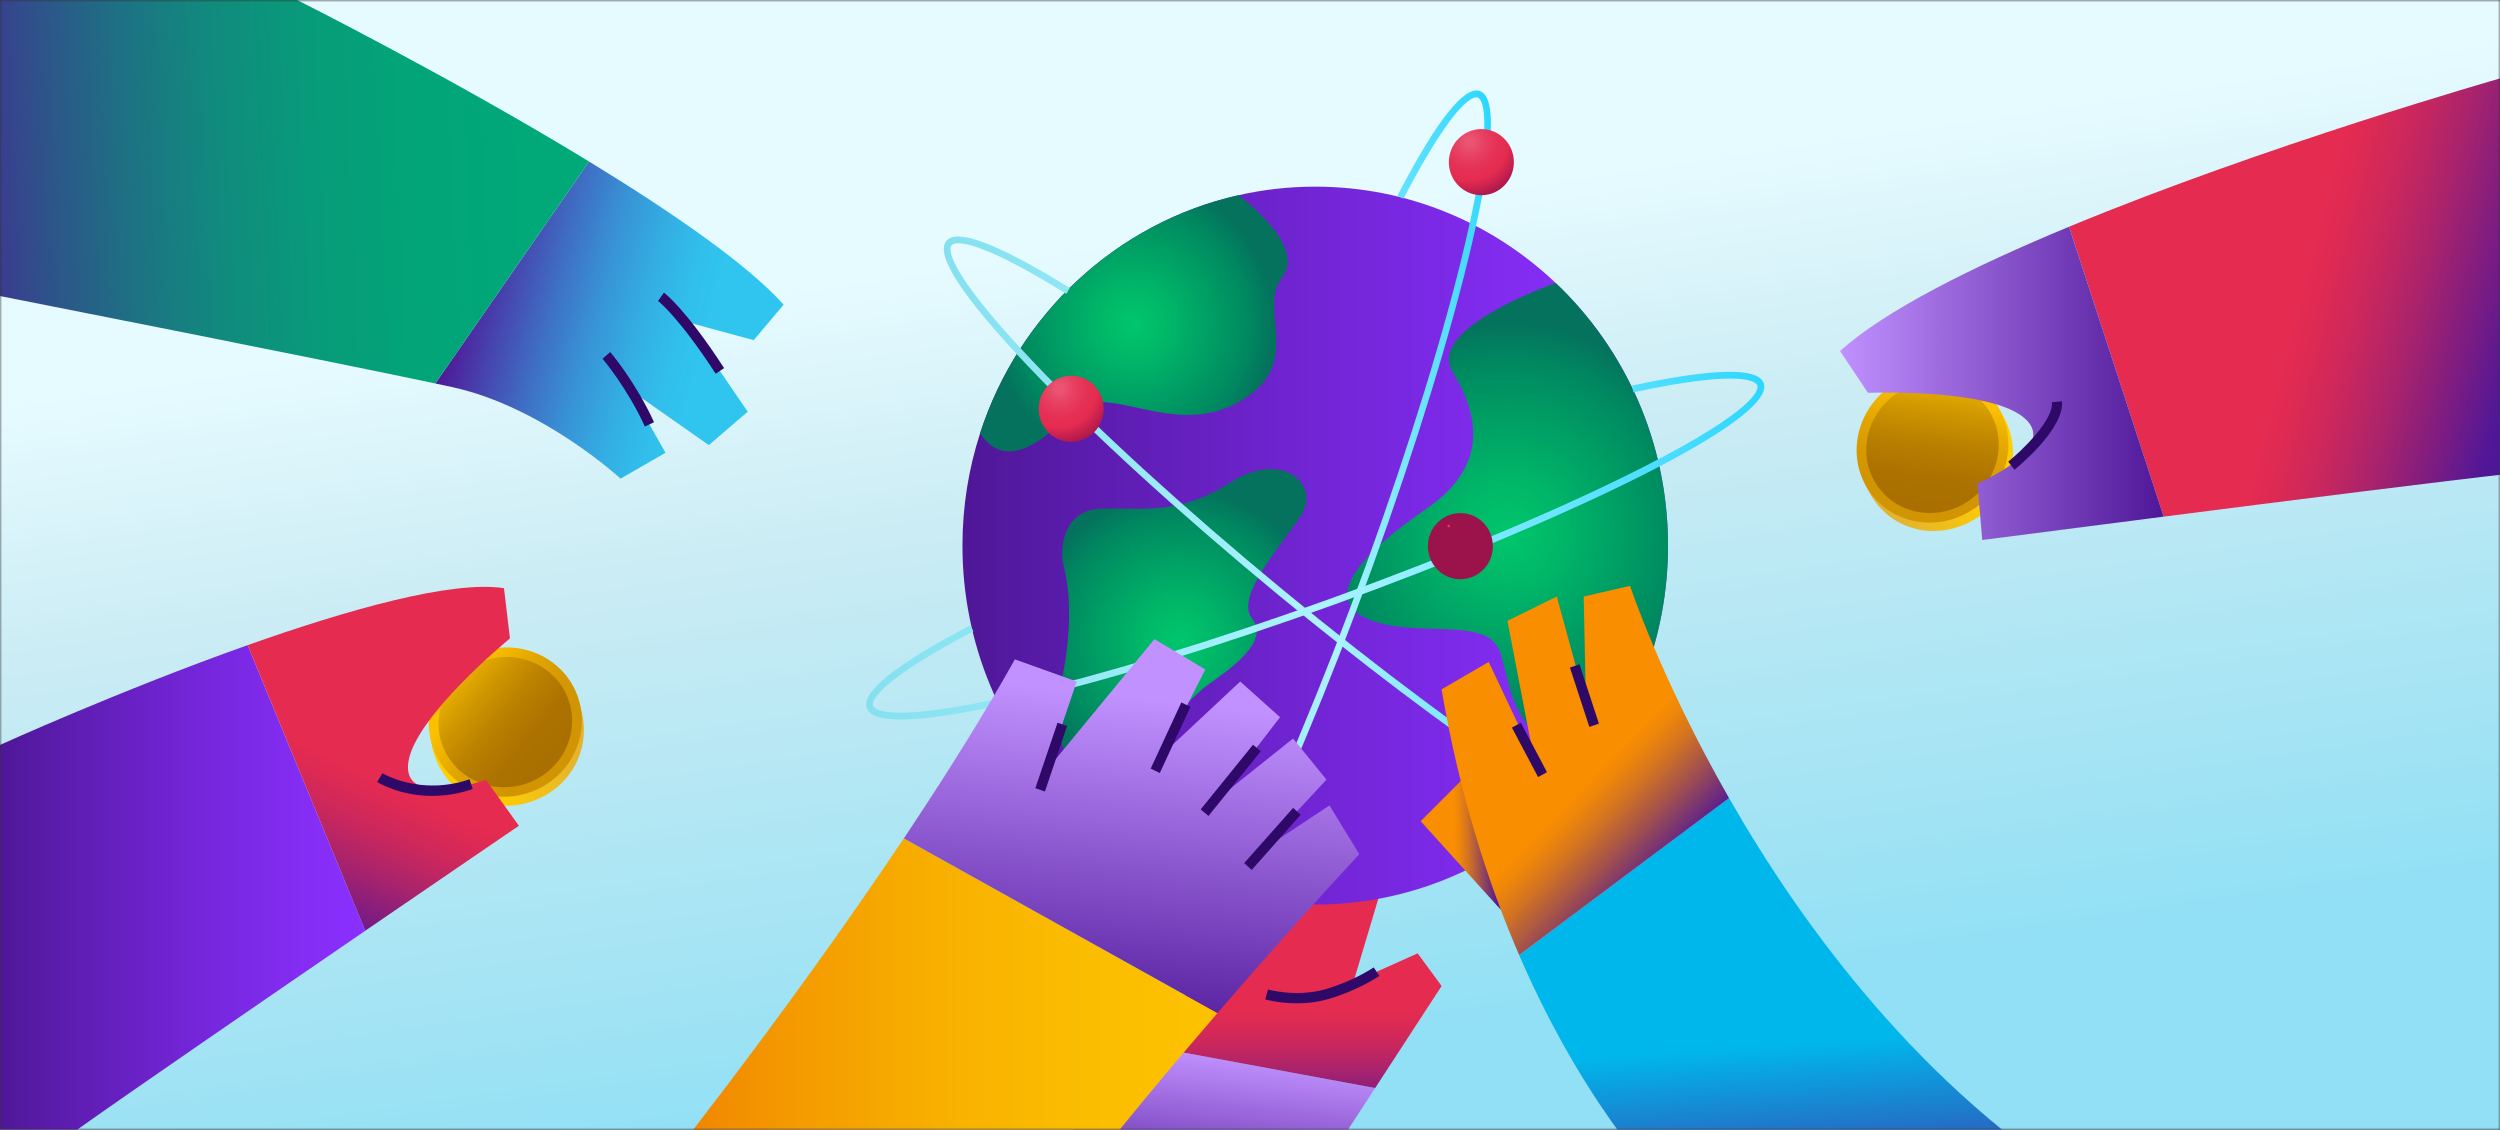
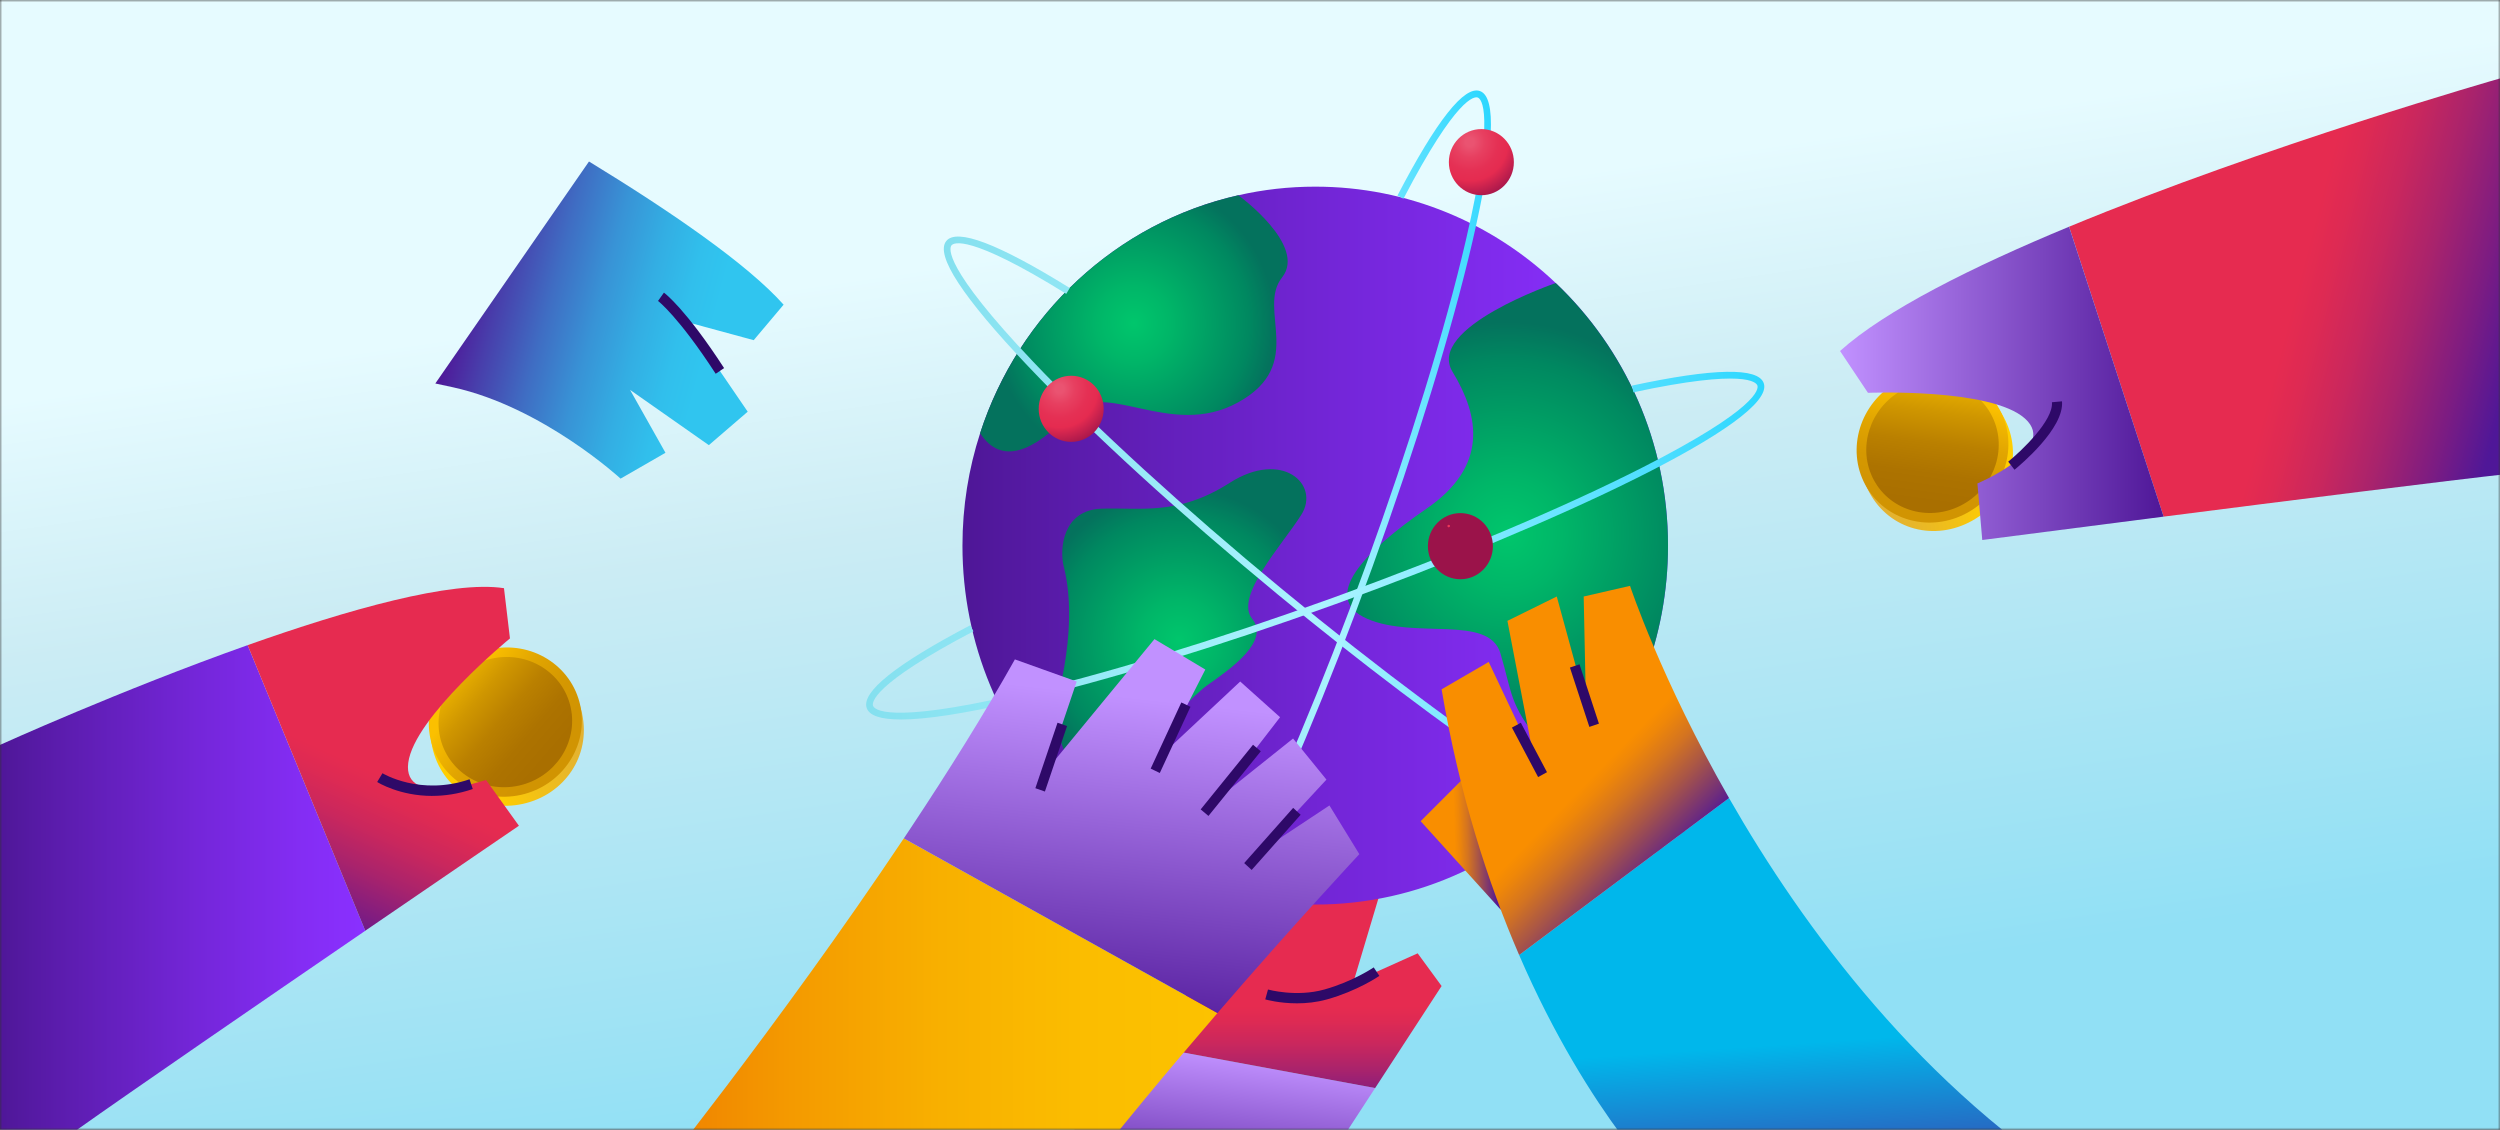
<svg xmlns="http://www.w3.org/2000/svg" width="520" height="235" viewBox="0 0 520 235" fill="none">
  <rect x="0" y="0" width="520" height="235" fill="#333333" stroke="none" />
  <g clip-path="url(#clip0_659_27848)">
    <mask id="mask0_659_27848" style="mask-type:luminance" maskUnits="userSpaceOnUse" x="0" y="0" width="520" height="236">
      <path d="M520 0H0V235.1H520V0Z" fill="white" />
    </mask>
    <g mask="url(#mask0_659_27848)">
      <path d="M520 0H0V235.1H520V0Z" fill="url(#paint0_linear_659_27848)" />
      <path d="M286.029 226.312L271.548 248.537H212.137L238.046 217.425L286.029 226.312Z" fill="url(#paint1_linear_659_27848)" />
      <path d="M299.852 205.092L286.03 226.313L238.047 217.426L243.632 210.717L272.949 175.503L290.677 173.602L281.502 204.301L294.876 198.291L299.852 205.092Z" fill="url(#paint2_linear_659_27848)" />
      <path d="M346.946 113.49C346.946 132.682 339.822 150.186 328.127 163.41C314.696 178.599 295.233 188.149 273.572 188.149C233.043 188.149 200.191 154.722 200.191 113.49C200.191 105.322 201.479 97.467 203.866 90.111C211.872 65.365 232.259 46.33 257.573 40.612H257.58C262.731 39.437 268.078 38.824 273.572 38.824C292.903 38.824 310.49 46.437 323.592 58.87C337.96 72.493 346.946 91.927 346.946 113.49Z" fill="url(#paint3_linear_659_27848)" />
      <path d="M266.669 57.71C261.378 64.362 271.813 75.755 257.578 83.667C243.336 91.579 229.653 78.44 222.34 86.195C215.033 93.95 208.244 96.87 203.863 90.112C211.87 65.366 232.257 46.331 257.571 40.612H257.578C257.578 40.612 271.953 51.066 266.669 57.71Z" fill="url(#paint4_radial_659_27848)" />
      <path d="M346.946 113.491C346.946 132.682 339.822 150.186 328.127 163.41C325.621 160.512 322.738 157.137 320.169 154.053C313.948 146.59 314.514 144.012 312.086 135.887C309.65 127.762 294.351 133.039 284.399 128.716C274.447 124.386 283.776 114.68 296.703 105.814C309.629 96.948 307.726 86.516 302.127 77.336C296.528 68.157 323.592 58.871 323.592 58.871C337.96 72.494 346.946 91.928 346.946 113.491Z" fill="url(#paint5_radial_659_27848)" />
      <path d="M221.256 117.841C220.36 114.359 220.948 106.12 229.031 105.807C237.122 105.493 244.897 107.395 255.78 100.43C266.67 93.466 274.677 100.743 270.673 107.074C266.67 113.405 256.718 124.058 260.448 128.701C264.179 133.344 256.095 139.041 251.119 142.523C246.143 146.006 225.924 168.936 225.924 168.936L218.82 149.168C218.82 149.168 224.804 131.671 221.256 117.834V117.841Z" fill="url(#paint6_radial_659_27848)" />
      <path d="M348.177 177.988C337.406 177.988 299.474 151.454 265.747 123.625C245.325 106.776 226.912 89.948 213.894 76.233C200.233 61.848 194.487 53.068 196.817 50.141C199.001 47.399 207.644 50.682 222.509 59.904L221.782 61.122C201.457 48.51 198.329 50.511 197.909 51.038C197.454 51.608 196.124 55.468 214.902 75.243C227.884 88.916 246.256 105.701 266.636 122.514C287.016 139.327 306.955 154.146 322.779 164.251C345.672 178.857 349.108 176.742 349.57 176.172C349.99 175.645 351.264 172.12 334.95 154.495L335.972 153.52C347.904 166.409 352.845 174.328 350.662 177.069C350.165 177.689 349.332 177.988 348.191 177.988H348.177Z" fill="url(#paint7_linear_659_27848)" />
      <path d="M240.018 208.146C239.759 208.146 239.507 208.103 239.276 208.01C236.022 206.786 236.295 197.407 240.088 180.131L241.453 180.444C236.267 204.065 239.129 206.437 239.759 206.672C240.438 206.928 244.455 206.964 256.815 182.509C265.353 165.604 275.06 142.502 284.151 117.457C293.236 92.412 300.612 68.435 304.909 49.934C311.131 23.179 308.059 20.544 307.373 20.288C306.743 20.053 303.055 19.968 291.913 41.338L290.674 40.669C298.821 25.031 304.601 17.724 307.856 18.949C311.327 20.253 310.795 30.785 306.267 50.254C301.949 68.805 294.558 92.846 285.46 117.941C276.355 143.036 266.627 166.195 258.06 183.15C249.676 199.743 243.615 208.131 240.018 208.131V208.146Z" fill="url(#paint8_linear_659_27848)" />
      <path d="M187.387 149.652C183.209 149.652 180.83 148.862 180.277 147.274C179.115 143.948 186.365 138.152 201.826 130.048L202.469 131.315C181.326 142.403 181.368 146.156 181.592 146.797C181.837 147.495 184.385 150.656 210.749 144.632C228.98 140.473 252.629 133.252 277.348 124.301C302.067 115.349 324.883 105.743 341.596 97.254C365.769 84.97 365.783 80.883 365.538 80.185C365.314 79.544 363.019 76.603 339.741 81.602L339.454 80.206C356.475 76.553 365.699 76.382 366.861 79.708C369.618 87.598 323.042 109.268 277.817 125.647C253.049 134.619 229.337 141.855 211.057 146.028C200.454 148.449 192.545 149.659 187.387 149.659V149.652Z" fill="url(#paint9_linear_659_27848)" />
      <path d="M222.808 91.913C226.541 91.913 229.568 88.834 229.568 85.034C229.568 81.235 226.541 78.155 222.808 78.155C219.074 78.155 216.047 81.235 216.047 85.034C216.047 88.834 219.074 91.913 222.808 91.913Z" fill="url(#paint10_radial_659_27848)" />
      <path d="M308.124 40.605C311.858 40.605 314.885 37.525 314.885 33.726C314.885 29.927 311.858 26.847 308.124 26.847C304.39 26.847 301.363 29.927 301.363 33.726C301.363 37.525 304.39 40.605 308.124 40.605Z" fill="url(#paint11_radial_659_27848)" />
      <path d="M303.761 120.484C307.495 120.484 310.521 117.404 310.521 113.605C310.521 109.805 307.495 106.726 303.761 106.726C300.027 106.726 297 109.805 297 113.605C297 117.404 300.027 120.484 303.761 120.484Z" fill="url(#paint12_radial_659_27848)" />
      <path d="M295.496 170.809L312.167 189.239L312.916 168.167L303.831 162.463L295.496 170.809Z" fill="url(#paint13_linear_659_27848)" />
      <path d="M121.084 148.491C122.953 157.251 117.368 165.305 108.759 167.206C100.151 169.107 91.781 164.144 89.912 155.385C87.715 145.087 94.706 143.606 103.314 141.698C111.923 139.796 119.215 139.725 121.091 148.484L121.084 148.491Z" fill="url(#paint14_linear_659_27848)" />
      <path d="M108.344 165.332C116.952 163.429 122.483 155.11 120.698 146.751C118.913 138.392 110.487 133.158 101.879 135.062C93.271 136.965 87.74 145.284 89.525 153.643C91.311 162.002 99.736 167.236 108.344 165.332Z" fill="url(#paint15_linear_659_27848)" />
      <path d="M107.932 163.405C115.444 161.744 120.272 154.484 118.714 147.189C117.156 139.895 109.803 135.328 102.29 136.989C94.778 138.65 89.95 145.91 91.508 153.205C93.066 160.499 100.419 165.066 107.932 163.405Z" fill="url(#paint16_linear_659_27848)" />
      <path d="M253.227 210.716C243.499 222.003 232.497 235.17 222.09 248.537H133.543C133.543 248.537 161.964 213.315 187.992 174.384H187.999L253.227 210.716Z" fill="url(#paint17_linear_659_27848)" />
      <path d="M282.744 177.667C282.744 177.667 269.831 191.461 253.224 210.717L187.996 174.384C188.5 173.622 189.011 172.86 189.515 172.098C197.248 160.448 204.716 148.52 211.099 137.155L223.955 141.755L217.733 160.149L240.129 132.932L250.704 139.262L241.683 156.987L257.962 141.755L266.255 149.182L252.986 166.373L268.957 153.612L275.899 162.157L262.007 177.14L276.522 167.534L282.744 177.667Z" fill="url(#paint18_linear_659_27848)" />
      <path d="M435.468 248.537H347.754C347.754 248.537 330.573 232.379 315.98 198.646L359.638 165.995C375.091 193.02 399.782 226.518 435.468 248.537Z" fill="url(#paint19_linear_659_27848)" />
      <path d="M359.641 165.996L315.983 198.646C309.524 183.713 303.575 165.326 299.852 143.379L309.65 137.682L318.986 157.464L313.541 129.136L323.808 124.073L329.869 146.227L329.407 124.073L339.044 121.858C339.044 121.858 345.455 141.2 359.641 165.996Z" fill="url(#paint20_linear_659_27848)" />
      <path d="M75.977 193.598C54.226 208.488 27.365 226.939 15.866 235.1H0V154.944C0 154.944 25.083 143.564 51.503 134.192L75.977 193.598Z" fill="url(#paint21_linear_659_27848)" />
      <path d="M107.934 171.756C107.934 171.756 93.846 181.355 76.37 193.319C76.237 193.412 76.111 193.504 75.978 193.597L51.504 134.192C72.332 126.807 93.993 120.669 104.827 122.342L106.072 132.789C106.072 132.789 86.161 149.082 84.915 158.66C83.677 168.238 101.089 162.221 101.089 162.221L107.934 171.756Z" fill="url(#paint22_linear_659_27848)" />
      <path d="M388.836 102.446C393.085 110.3 402.498 112.629 410.217 108.306C417.937 103.984 421.03 94.641 416.782 86.786C411.785 77.557 405.563 81.118 397.844 85.44C390.124 89.763 384.588 94.591 388.836 102.446Z" fill="url(#paint23_linear_659_27848)" />
      <path d="M409.305 106.601C417.022 102.277 419.99 92.698 415.934 85.205C411.879 77.712 402.336 75.142 394.62 79.466C386.904 83.789 383.936 93.368 387.991 100.862C392.046 108.355 401.589 110.924 409.305 106.601Z" fill="url(#paint24_linear_659_27848)" />
      <path d="M408.368 104.873C415.103 101.1 417.693 92.74 414.154 86.201C410.616 79.663 402.288 77.421 395.553 81.194C388.819 84.968 386.228 93.327 389.767 99.866C393.306 106.405 401.634 108.647 408.368 104.873Z" fill="url(#paint25_linear_659_27848)" />
      <path d="M534.57 87.854L522.616 98.465C508.584 100.017 476.124 104.119 450.033 107.459L430.367 47.156C471.162 30.244 519.999 16.314 519.999 16.314L534.57 87.854Z" fill="url(#paint26_linear_659_27848)" />
      <path d="M450.033 107.459C429.128 110.136 412.31 112.322 412.31 112.322L411.302 100.558C411.302 100.558 428.316 93.437 421.191 87.056C414.067 80.669 388.535 81.708 388.535 81.708L382.727 73.006C392.126 64.539 410.273 55.488 430.366 47.156L450.033 107.459Z" fill="url(#paint27_linear_659_27848)" />
      <path d="M156.768 70.756L142.771 66.954L155.522 85.633L147.439 92.59L131.055 81.096L138.418 94.178L129.081 99.555C129.081 99.555 112.908 84.678 94.249 80.562C93.192 80.327 91.947 80.064 90.547 79.765L122.51 33.591C139.523 43.981 155.438 54.905 162.99 63.372L156.768 70.756Z" fill="url(#paint28_linear_659_27848)" />
-       <path d="M122.511 33.591L90.549 79.765C67.25 74.816 0 61.577 0 61.577V0H61.798C61.798 0 93.733 16.03 122.511 33.591Z" fill="url(#paint29_linear_659_27848)" />
-       <path d="M134.136 88.716C130.448 80.662 125.388 74.681 125.332 74.624L126.921 73.221C127.138 73.47 132.226 79.487 136.04 87.812L134.136 88.716Z" fill="#2E0968" />
      <path d="M148.863 77.743C141.15 65.864 136.909 62.624 136.867 62.596L138.099 60.865C138.281 61.001 142.634 64.269 150.613 76.567L148.863 77.743Z" fill="#2E0968" />
      <path d="M89.917 165.553C83.184 165.553 78.705 162.819 78.453 162.655L79.552 160.832C79.629 160.882 87.425 165.603 97.664 162.092L98.336 164.115C95.285 165.162 92.443 165.546 89.917 165.546V165.553Z" fill="#2E0968" />
      <path d="M219.965 150.324L215.355 163.945L217.341 164.641L221.95 151.02L219.965 150.324Z" fill="#2E0968" />
      <path d="M245.717 146.107L239.34 159.872L241.239 160.783L247.616 147.018L245.717 146.107Z" fill="#2E0968" />
      <path d="M260.627 154.907L249.738 168.356L251.359 169.715L262.248 156.265L260.627 154.907Z" fill="#2E0968" />
      <path d="M268.976 168.04L258.789 179.52L260.347 180.951L270.535 169.471L268.976 168.04Z" fill="#2E0968" />
      <path d="M269.783 208.694C266.087 208.694 263.351 207.925 263.176 207.875L263.743 205.817C263.799 205.831 269.615 207.455 275.465 205.817C281.428 204.151 285.69 201.245 285.732 201.217L286.908 202.983C286.726 203.111 282.338 206.109 276.018 207.875C273.835 208.488 271.679 208.694 269.776 208.694H269.783Z" fill="#2E0968" />
      <path d="M316.329 150.328L314.48 151.341L319.925 161.63L321.774 160.617L316.329 150.328Z" fill="#2E0968" />
      <path d="M328.535 138.177L326.543 138.853L330.585 151.196L332.577 150.52L328.535 138.177Z" fill="#2E0968" />
      <path d="M419.016 97.703L417.707 96.029C420.353 93.886 427.141 87.477 426.805 83.667L428.898 83.475C429.402 89.108 420.087 96.834 419.023 97.703H419.016Z" fill="#2E0968" />
    </g>
  </g>
  <defs>
    <linearGradient id="paint0_linear_659_27848" x1="274.305" y1="218.878" x2="249.202" y2="47.137" gradientUnits="userSpaceOnUse">
      <stop stop-color="#91E0F5" />
      <stop offset="0.18" stop-color="#A1E3F4" />
      <stop offset="0.69" stop-color="#CBECF4" />
      <stop offset="1" stop-color="#E6FBFF" />
    </linearGradient>
    <linearGradient id="paint1_linear_659_27848" x1="251.084" y1="218.885" x2="247.325" y2="252.475" gradientUnits="userSpaceOnUse">
      <stop stop-color="#C191FF" />
      <stop offset="1" stop-color="#4F1798" />
    </linearGradient>
    <linearGradient id="paint2_linear_659_27848" x1="268.953" y1="234.267" x2="268.953" y2="209.336" gradientUnits="userSpaceOnUse">
      <stop stop-color="#4F1798" />
      <stop offset="0.22" stop-color="#7C1C82" />
      <stop offset="0.47" stop-color="#A9236C" />
      <stop offset="0.69" stop-color="#CA275D" />
      <stop offset="0.88" stop-color="#DE2A53" />
      <stop offset="1" stop-color="#E62B50" />
    </linearGradient>
    <linearGradient id="paint3_linear_659_27848" x1="200.191" y1="113.483" x2="346.946" y2="113.483" gradientUnits="userSpaceOnUse">
      <stop offset="0.01" stop-color="#4F1798" />
      <stop offset="0.17" stop-color="#5B1CAD" />
      <stop offset="0.54" stop-color="#7426D9" />
      <stop offset="0.83" stop-color="#842DF4" />
      <stop offset="1" stop-color="#8A30FF" />
    </linearGradient>
    <radialGradient id="paint4_radial_659_27848" cx="0" cy="0" r="1" gradientUnits="userSpaceOnUse" gradientTransform="translate(235.854 67.246) scale(29.226 29.738)">
      <stop stop-color="#00C66C" />
      <stop offset="0.26" stop-color="#00B668" />
      <stop offset="0.76" stop-color="#008D61" />
      <stop offset="0.82" stop-color="#008860" />
      <stop offset="1" stop-color="#04725D" />
    </radialGradient>
    <radialGradient id="paint5_radial_659_27848" cx="0" cy="0" r="1" gradientUnits="userSpaceOnUse" gradientTransform="translate(313.591 111.141) scale(43.315 44.073)">
      <stop stop-color="#00C66C" />
      <stop offset="0.26" stop-color="#00B668" />
      <stop offset="0.76" stop-color="#008D61" />
      <stop offset="0.82" stop-color="#008860" />
      <stop offset="1" stop-color="#04725D" />
    </radialGradient>
    <radialGradient id="paint6_radial_659_27848" cx="0" cy="0" r="1" gradientUnits="userSpaceOnUse" gradientTransform="translate(245.275 133.273) scale(31.053 31.597)">
      <stop stop-color="#00C66C" />
      <stop offset="0.26" stop-color="#00B668" />
      <stop offset="0.76" stop-color="#008D61" />
      <stop offset="0.82" stop-color="#008860" />
      <stop offset="1" stop-color="#04725D" />
    </radialGradient>
    <linearGradient id="paint7_linear_659_27848" x1="191.033" y1="105.18" x2="356.473" y2="121.466" gradientUnits="userSpaceOnUse">
      <stop stop-color="#84E0EF" />
      <stop offset="0.51" stop-color="#ABF3FF" />
      <stop offset="0.62" stop-color="#91EDFF" />
      <stop offset="0.87" stop-color="#4FDEFF" />
      <stop offset="1" stop-color="#2CD7FF" />
    </linearGradient>
    <linearGradient id="paint8_linear_659_27848" x1="223.395" y1="122.254" x2="323.863" y2="105.305" gradientUnits="userSpaceOnUse">
      <stop stop-color="#84E0EF" />
      <stop offset="0.51" stop-color="#ABF3FF" />
      <stop offset="0.62" stop-color="#91EDFF" />
      <stop offset="0.87" stop-color="#4FDEFF" />
      <stop offset="1" stop-color="#2CD7FF" />
    </linearGradient>
    <linearGradient id="paint9_linear_659_27848" x1="180.158" y1="113.491" x2="366.98" y2="113.491" gradientUnits="userSpaceOnUse">
      <stop stop-color="#84E0EF" />
      <stop offset="0.51" stop-color="#ABF3FF" />
      <stop offset="0.62" stop-color="#91EDFF" />
      <stop offset="0.87" stop-color="#4FDEFF" />
      <stop offset="1" stop-color="#2CD7FF" />
    </linearGradient>
    <radialGradient id="paint10_radial_659_27848" cx="0" cy="0" r="1" gradientUnits="userSpaceOnUse" gradientTransform="translate(220.386 80.847) scale(12.78 13.003)">
      <stop offset="0.07" stop-color="#EA5371" />
      <stop offset="0.25" stop-color="#E73F60" />
      <stop offset="0.46" stop-color="#E53054" />
      <stop offset="0.62" stop-color="#E52B50" />
      <stop offset="0.97" stop-color="#9B134A" />
    </radialGradient>
    <radialGradient id="paint11_radial_659_27848" cx="0" cy="0" r="1" gradientUnits="userSpaceOnUse" gradientTransform="translate(305.702 29.538) scale(12.78 13.003)">
      <stop offset="0.07" stop-color="#EA5371" />
      <stop offset="0.25" stop-color="#E73F60" />
      <stop offset="0.46" stop-color="#E53054" />
      <stop offset="0.62" stop-color="#E52B50" />
      <stop offset="0.97" stop-color="#9B134A" />
    </radialGradient>
    <radialGradient id="paint12_radial_659_27848" cx="0" cy="0" r="1" gradientUnits="userSpaceOnUse" gradientTransform="translate(301.339 109.417) scale(0.35 0.356)">
      <stop offset="0.07" stop-color="#EA5371" />
      <stop offset="0.25" stop-color="#E73F60" />
      <stop offset="0.46" stop-color="#E53054" />
      <stop offset="0.62" stop-color="#E52B50" />
      <stop offset="0.97" stop-color="#9B134A" />
    </radialGradient>
    <linearGradient id="paint13_linear_659_27848" x1="312.251" y1="175.737" x2="302.557" y2="175.991" gradientUnits="userSpaceOnUse">
      <stop offset="0.11" stop-color="#4F1798" />
      <stop offset="0.23" stop-color="#6D2C7D" />
      <stop offset="0.5" stop-color="#A85547" />
      <stop offset="0.72" stop-color="#D47420" />
      <stop offset="0.9" stop-color="#EF8708" />
      <stop offset="1" stop-color="#F98E00" />
    </linearGradient>
    <linearGradient id="paint14_linear_659_27848" x1="98.395" y1="157.955" x2="130.44" y2="140.425" gradientUnits="userSpaceOnUse">
      <stop stop-color="#FFCE00" />
      <stop offset="0.22" stop-color="#F2C116" />
      <stop offset="0.49" stop-color="#E6B52C" />
      <stop offset="0.76" stop-color="#DFAE39" />
      <stop offset="1" stop-color="#DDAC3E" />
    </linearGradient>
    <linearGradient id="paint15_linear_659_27848" x1="96.356" y1="143.876" x2="114.229" y2="156.328" gradientUnits="userSpaceOnUse">
      <stop stop-color="#FBC000" />
      <stop offset="0.06" stop-color="#F6BB00" />
      <stop offset="0.39" stop-color="#E1A501" />
      <stop offset="0.71" stop-color="#D59801" />
      <stop offset="1" stop-color="#D19402" />
    </linearGradient>
    <linearGradient id="paint16_linear_659_27848" x1="94.43" y1="140.659" x2="113.903" y2="157.448" gradientUnits="userSpaceOnUse">
      <stop stop-color="#EDB400" />
      <stop offset="0.27" stop-color="#CF9600" />
      <stop offset="0.52" stop-color="#BA8000" />
      <stop offset="0.77" stop-color="#AD7300" />
      <stop offset="1" stop-color="#A96F00" />
    </linearGradient>
    <linearGradient id="paint17_linear_659_27848" x1="133.543" y1="211.464" x2="253.227" y2="211.464" gradientUnits="userSpaceOnUse">
      <stop stop-color="#EF7D00" />
      <stop offset="0.26" stop-color="#F49A00" />
      <stop offset="0.52" stop-color="#F8B000" />
      <stop offset="0.77" stop-color="#FBBD00" />
      <stop offset="1" stop-color="#FCC200" />
    </linearGradient>
    <linearGradient id="paint18_linear_659_27848" x1="238.687" y1="145.351" x2="230.72" y2="216.54" gradientUnits="userSpaceOnUse">
      <stop stop-color="#C191FF" />
      <stop offset="1" stop-color="#4F1798" />
    </linearGradient>
    <linearGradient id="paint19_linear_659_27848" x1="378.094" y1="259.981" x2="375.196" y2="216.947" gradientUnits="userSpaceOnUse">
      <stop stop-color="#4F1798" />
      <stop offset="1" stop-color="#00B7EB" />
    </linearGradient>
    <linearGradient id="paint20_linear_659_27848" x1="349.444" y1="182.389" x2="329.674" y2="163.113" gradientUnits="userSpaceOnUse">
      <stop offset="0.11" stop-color="#4F1798" />
      <stop offset="0.23" stop-color="#6D2C7D" />
      <stop offset="0.5" stop-color="#A85547" />
      <stop offset="0.72" stop-color="#D47420" />
      <stop offset="0.9" stop-color="#EF8708" />
      <stop offset="1" stop-color="#F98E00" />
    </linearGradient>
    <linearGradient id="paint21_linear_659_27848" x1="0" y1="184.646" x2="75.977" y2="184.646" gradientUnits="userSpaceOnUse">
      <stop stop-color="#4F1798" />
      <stop offset="0.16" stop-color="#5B1CAD" />
      <stop offset="0.54" stop-color="#7426D9" />
      <stop offset="0.83" stop-color="#842DF4" />
      <stop offset="1" stop-color="#8A30FF" />
    </linearGradient>
    <linearGradient id="paint22_linear_659_27848" x1="61.995" y1="193.64" x2="77.044" y2="160.285" gradientUnits="userSpaceOnUse">
      <stop stop-color="#4F1798" />
      <stop offset="0.22" stop-color="#7C1C82" />
      <stop offset="0.47" stop-color="#A9236C" />
      <stop offset="0.69" stop-color="#CA275D" />
      <stop offset="0.88" stop-color="#DE2A53" />
      <stop offset="1" stop-color="#E62B50" />
    </linearGradient>
    <linearGradient id="paint23_linear_659_27848" x1="412.059" y1="94.384" x2="376.416" y2="101.83" gradientUnits="userSpaceOnUse">
      <stop stop-color="#FFCE00" />
      <stop offset="0.22" stop-color="#F2C116" />
      <stop offset="0.49" stop-color="#E6B52C" />
      <stop offset="0.76" stop-color="#DFAE39" />
      <stop offset="1" stop-color="#DDAC3E" />
    </linearGradient>
    <linearGradient id="paint24_linear_659_27848" x1="404.486" y1="82.416" x2="399.23" y2="103.801" gradientUnits="userSpaceOnUse">
      <stop stop-color="#FBC000" />
      <stop offset="0.06" stop-color="#F6BB00" />
      <stop offset="0.39" stop-color="#E1A501" />
      <stop offset="0.71" stop-color="#D59801" />
      <stop offset="1" stop-color="#D19402" />
    </linearGradient>
    <linearGradient id="paint25_linear_659_27848" x1="403.854" y1="78.698" x2="400.343" y2="104.418" gradientUnits="userSpaceOnUse">
      <stop stop-color="#EDB400" />
      <stop offset="0.27" stop-color="#CF9600" />
      <stop offset="0.52" stop-color="#BA8000" />
      <stop offset="0.77" stop-color="#AD7300" />
      <stop offset="1" stop-color="#A96F00" />
    </linearGradient>
    <linearGradient id="paint26_linear_659_27848" x1="523.547" y1="72.351" x2="477.616" y2="60.301" gradientUnits="userSpaceOnUse">
      <stop stop-color="#4F1798" />
      <stop offset="0.22" stop-color="#7C1C82" />
      <stop offset="0.47" stop-color="#A9236C" />
      <stop offset="0.69" stop-color="#CA275D" />
      <stop offset="0.88" stop-color="#DE2A53" />
      <stop offset="1" stop-color="#E62B50" />
    </linearGradient>
    <linearGradient id="paint27_linear_659_27848" x1="382.727" y1="79.743" x2="450.033" y2="79.743" gradientUnits="userSpaceOnUse">
      <stop stop-color="#C191FF" />
      <stop offset="1" stop-color="#4F1798" />
    </linearGradient>
    <linearGradient id="paint28_linear_659_27848" x1="147.04" y1="72.416" x2="96.322" y2="58.937" gradientUnits="userSpaceOnUse">
      <stop stop-color="#30C5EF" />
      <stop offset="0.12" stop-color="#31BFEC" />
      <stop offset="0.28" stop-color="#33AEE3" />
      <stop offset="0.46" stop-color="#3893D6" />
      <stop offset="0.65" stop-color="#3F6DC3" />
      <stop offset="0.85" stop-color="#483EAB" />
      <stop offset="1" stop-color="#4F1798" />
    </linearGradient>
    <linearGradient id="paint29_linear_659_27848" x1="110.474" y1="36.767" x2="-15.511" y2="42.579" gradientUnits="userSpaceOnUse">
      <stop stop-color="#01A878" />
      <stop offset="0.21" stop-color="#02A478" />
      <stop offset="0.37" stop-color="#089A7A" />
      <stop offset="0.52" stop-color="#118A7E" />
      <stop offset="0.66" stop-color="#1D7283" />
      <stop offset="0.8" stop-color="#2E538A" />
      <stop offset="0.93" stop-color="#422F92" />
      <stop offset="1" stop-color="#4F1798" />
    </linearGradient>
    <clipPath id="clip0_659_27848">
      <rect width="520" height="235" fill="white" />
    </clipPath>
  </defs>
</svg>